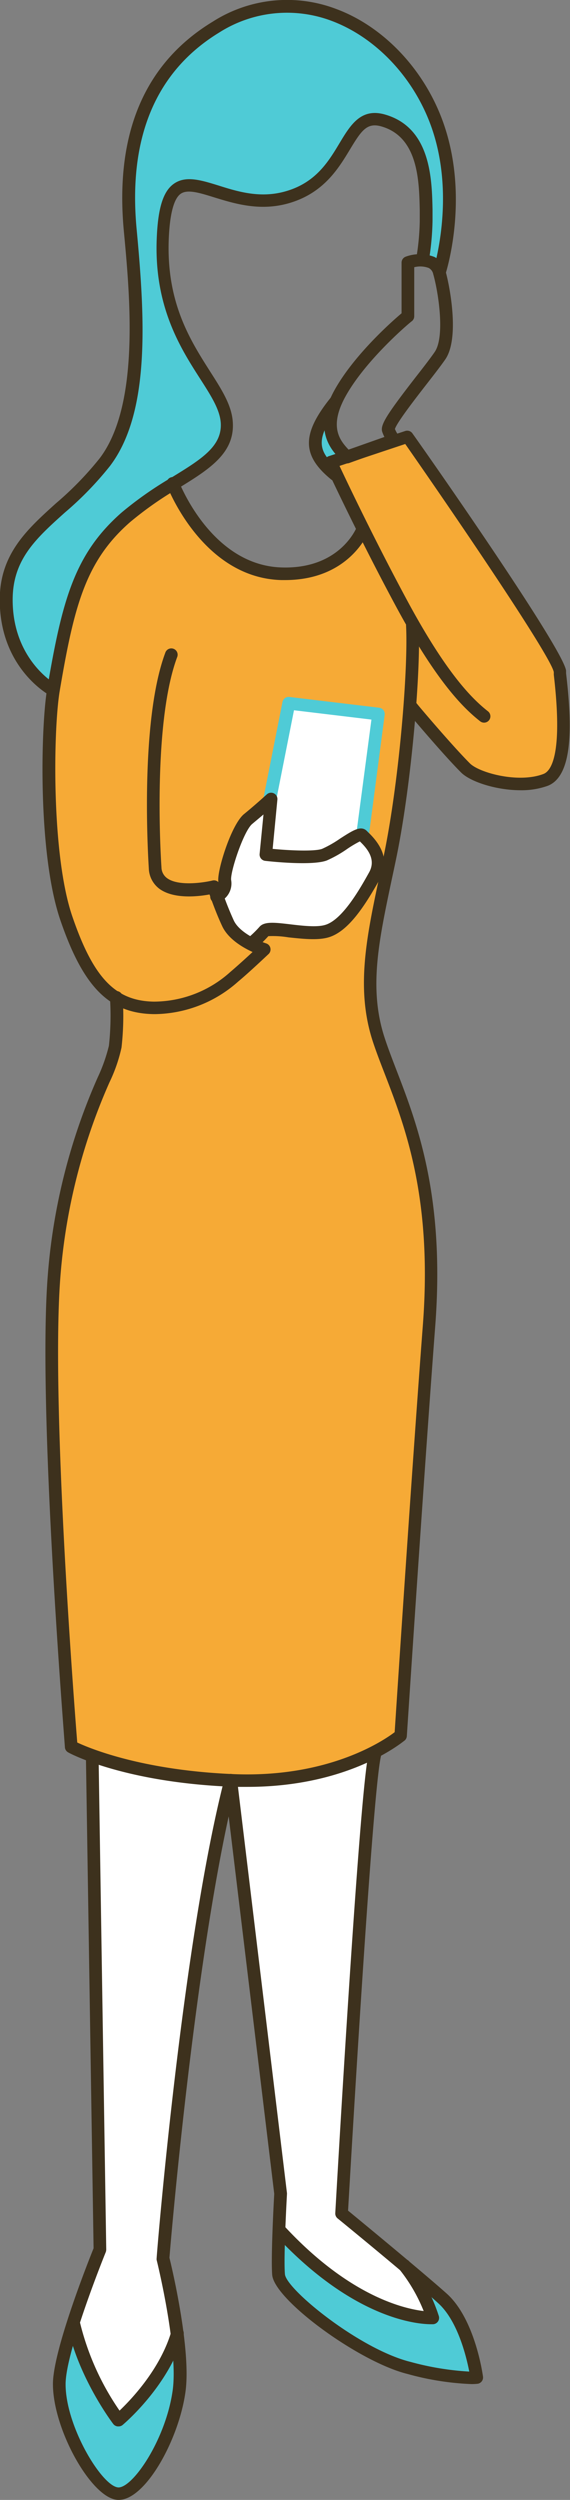
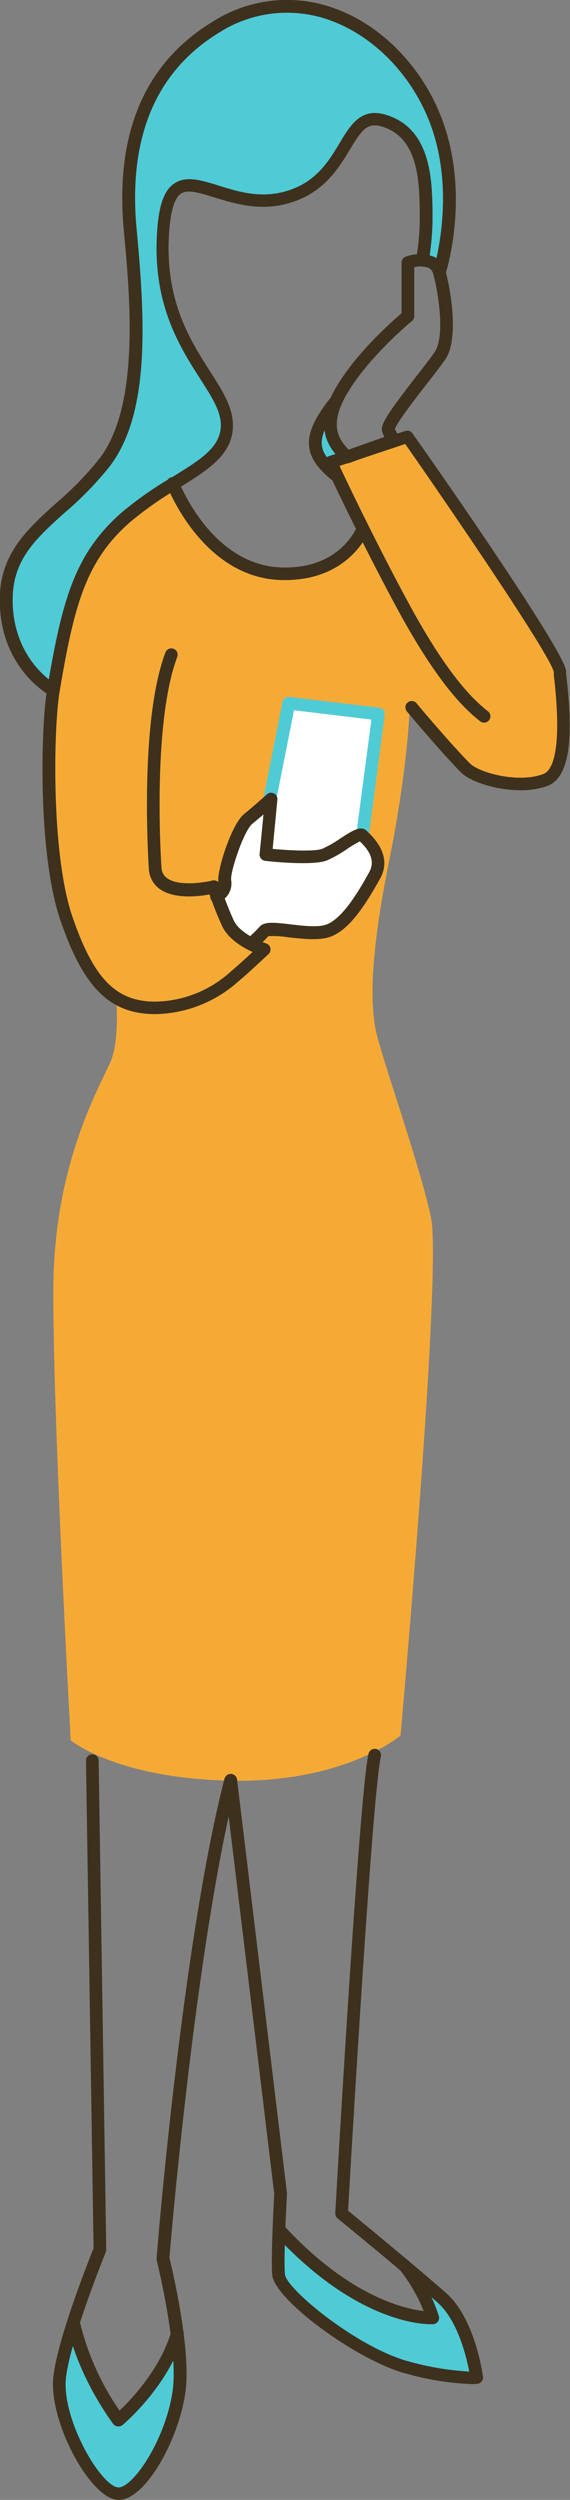
<svg xmlns="http://www.w3.org/2000/svg" viewBox="0 0 90.02 394.42">
  <rect x="0" y="0" width="90.02" height="394.42" fill="#808080" stroke="none" />
  <defs>
    <style>.cls-1{fill:#fff;}.cls-2{fill:#f6aa36;}.cls-3{fill:#4fcbd6;}.cls-4{fill:#3d311d;}</style>
  </defs>
  <title>アセット 10</title>
  <g id="レイヤー_2" data-name="レイヤー 2">
    <g id="レイヤー_1-2" data-name="レイヤー 1">
-       <path class="cls-1" d="M14.58,277.77l1.2,77.13s-6.42,15.78-6.42,21.23c0,6.85,6,17.18,9.32,17.29s8.62-8.81,9.63-16.24c.93-6.85-2.56-20.88-2.56-20.88s3.95-49.08,10.68-75.41" />
-       <path class="cls-1" d="M36.43,280.89l7.89,65.19s-.56,10-.32,12.77c.27,3.13,12.62,12.76,20.62,14.73s10.67,1.51,10.67,1.51-1.16-8.7-5.45-12.53S54,349.22,54,349.22s3.73-65.73,5.23-72.31" />
      <path class="cls-2" d="M27.33,76.35l-10,7.77L11.48,94.84a60.54,60.54,0,0,0-3.76,23.93c.51,14,.53,25.16,5.6,32.82s5,5.78,5,5.78.64,6.41-.81,10S8.57,183.14,8.43,203s2.74,71.58,2.74,71.58,7.19,6,25.26,6.36,26.82-7.12,26.82-7.12,6.61-73.21,4.81-81.75-8.17-26.18-8.81-30-.93-10.64,2.16-26,3.28-24.35,3.28-24.35l9,9.68a23.84,23.84,0,0,0,7.51,2.29c4.12.49,6.88.27,7.32-4.36s1.38-11.43-1.42-16.08S64.34,68.89,64.34,68.89l-12.1,4,5.42,11.2s-5,7.13-13.16,6.39S29.17,81.69,27.33,76.35" />
      <polygon class="cls-1" points="42.75 126.39 45.38 110.95 59.79 112.27 57.13 131.77 51.08 134.88 46 135.52 42.33 134.83 42.75 126.39" />
      <path class="cls-1" d="M34.29,141.42l1.08-2.28a19.35,19.35,0,0,1,1.63-6.5c1.37-2.62,5.75-6.25,5.75-6.25l-.43,8.44,8.76,0,6-3.11,2.67,3.75-1.29,4.62-6.26,6.52h-10l-2.59,2.27-3.74-2.29Z" />
      <path class="cls-3" d="M18.68,393.42c-2.81.47-9.63-10.23-9.32-17s2.28-9.56,2.28-9.56,2.18,6.89,3.6,9.39,3.44,5.55,3.44,5.55,4.49-4.73,6.32-6.68,3-7,3-7,1,7-.28,12-4.43,12.5-9,13.27" />
      <path class="cls-3" d="M44,352.44c-.06,2.42-.16,5.72.24,7.23s8.21,9.7,15.49,12.08,9.9,3.41,11.91,3.39l3.62-.05A22.39,22.39,0,0,0,73,367.24c-1.83-3.17-7.12-8.06-7.12-8.06l2.43,6.26a24.07,24.07,0,0,1-9.85-2.34C53,360.6,44,352.44,44,352.44" />
      <path class="cls-3" d="M7.68,108.41s-3.63-.81-5.9-8.35S.83,89.9,4.73,84.9,16.64,74.85,19.45,67.37s1.75-22.75,1.32-29.11-1.66-18.8,5.91-27.52S39.49,1.64,45,1s18.87,5.16,23.06,16.2S69.66,42,69.66,42l-3-1S69,30.77,66.25,25.39s-6.88-7.51-8.13-6.57S51.74,28,49.81,29.14s-7.69,3.75-10.69,2.75-9.87-3.75-11-2.37-3.37,6.35-2.06,14.8,9.27,18.43,9.5,20.92-.18,6-2.74,7.41-12.07,6.49-16.2,12.74S11.11,95,10.43,98.64a96.74,96.74,0,0,1-2.75,9.77" />
      <path class="cls-3" d="M54.75,72c-.5.25-2.51.9-2.51.9l-3-2.78,2.19-4.61Z" />
      <path class="cls-4" d="M18.68,382.82h-.11a1,1,0,0,1-.69-.39c-.22-.29-5.49-7.29-7.22-15.48a1,1,0,0,1,2-.41,41.83,41.83,0,0,0,6.22,13.79c1.86-1.77,6.43-6.56,8.18-12.49a1,1,0,1,1,1.92.57c-2.39,8.08-9.33,13.94-9.62,14.19A1,1,0,0,1,18.68,382.82Z" />
      <path class="cls-4" d="M18.74,394.42h-.1c-4.13-.14-10.28-11.08-10.28-18.29,0-5.31,5.65-19.51,6.42-21.41l-1.2-76.94a1,1,0,0,1,1-1h0a1,1,0,0,1,1,1l1.2,77.14a1.28,1.28,0,0,1-.07.39c-.07.16-6.35,15.66-6.35,20.85,0,6.71,5.8,16.2,8.35,16.29h0c2.34,0,7.52-7.68,8.57-15.38.89-6.58-2.5-20.37-2.54-20.5a1.17,1.17,0,0,1,0-.32c0-.5,4-49.47,10.7-75.58a1,1,0,0,1,1.94.5C31,306.34,27,353.1,26.76,356.22c.41,1.66,3.44,14.46,2.54,21.09C28.28,384.85,23,394.42,18.74,394.42Z" />
      <path class="cls-4" d="M74.37,376.14a44,44,0,0,1-10-1.59c-7.65-1.88-21-11.66-21.38-15.61-.23-2.74.26-11.76.32-12.82L35.44,281a1,1,0,1,1,2-.24L45.32,346a1.08,1.08,0,0,1,0,.18c0,.1-.56,9.92-.32,12.63.2,2.38,11.82,11.86,19.86,13.84a44.29,44.29,0,0,0,9.25,1.52c-.46-2.38-1.84-8.06-4.94-10.82C65,359.54,53.43,350.09,53.31,350a1,1,0,0,1-.36-.83c.15-2.68,3.75-65.88,5.25-72.47a1,1,0,0,1,1.2-.76,1,1,0,0,1,.75,1.2c-1.39,6.13-4.82,65.5-5.18,71.64,2.07,1.7,11.72,9.65,15.54,13.05,4.51,4,5.72,12.77,5.77,13.14a1,1,0,0,1-.82,1.12A8.16,8.16,0,0,1,74.37,376.14Z" />
      <path class="cls-4" d="M68.07,366.7c-2,0-12.14-.7-24.53-14A1,1,0,0,1,45,351.32c10.11,10.87,18.67,12.92,21.91,13.3a25.77,25.77,0,0,0-3.78-6.51,1,1,0,1,1,1.55-1.26,26.41,26.41,0,0,1,4.63,8.58,1,1,0,0,1-.15.85,1,1,0,0,1-.75.42Z" />
      <path class="cls-4" d="M24.6,160h-.37c-7-.13-11.08-4.28-14.69-14.8s-3.09-30.57-2.1-36.48c2.37-14,4.3-21.31,11.78-27.87a57.31,57.31,0,0,1,8-5.59c4.54-2.79,7.82-4.81,7.65-8.45-.11-2.14-1.51-4.32-3.28-7.08-3.06-4.77-7.25-11.31-6.84-22,.18-4.85,1-7.54,2.71-8.74,1.87-1.32,4.27-.58,7.05.28,3.16,1,6.75,2.09,10.81.85,4.6-1.39,6.57-4.65,8.3-7.53S57,17,60.77,18.06c7.27,2.06,7.44,10.19,7.54,15,0,.66,0,1.26,0,1.77a42.29,42.29,0,0,1-.52,5.91,1,1,0,0,1-2-.3,38.49,38.49,0,0,0,.5-5.5c0-.53,0-1.15,0-1.84-.1-4.58-.24-11.5-6.08-13.16-2.26-.64-3.14.66-4.94,3.64s-4.11,6.8-9.44,8.42c-4.64,1.41-8.71.15-12-.86-2.37-.74-4.24-1.31-5.3-.56s-1.72,3.13-1.88,7.19c-.38,10.07,3.46,16,6.54,20.85,1.85,2.89,3.45,5.39,3.58,8.06C37.05,71.54,33,74.06,28.22,77a55.25,55.25,0,0,0-7.69,5.39c-7,6.13-8.83,13.17-11.11,26.69-1,6.07-1.33,25.77,2,35.5s6.8,13.33,12.84,13.45a18.1,18.1,0,0,0,12.09-4.66c1-.85,2.51-2.21,3.54-3.17-1.56-.71-3.85-2.05-4.8-4.08s-1.6-3.9-2-5c-1.78.33-5.62.77-7.9-.88A4.19,4.19,0,0,1,23.5,137c0-.23-1.58-22.79,2.6-34a1,1,0,1,1,1.87.7c-4,10.78-2.49,32.91-2.47,33.13a2.15,2.15,0,0,0,.9,1.73c1.79,1.3,5.77.7,7.16.36a1,1,0,0,1,1.19.68,51.11,51.11,0,0,0,2.17,5.62c.9,1.93,4,3.27,5.11,3.62a1,1,0,0,1,.67.73,1,1,0,0,1-.28.95c-.13.11-3.05,2.89-4.79,4.33A20.13,20.13,0,0,1,24.6,160Z" />
      <path class="cls-4" d="M54.77,73.11a1,1,0,0,1-.74-.33l-.29-.31c-1.43-1.5-4.41-4.63-.9-10.94,3.06-5.5,9-10.78,10.58-12.1v-8a1,1,0,0,1,.67-.94,6.38,6.38,0,0,1,4.54.06,3.45,3.45,0,0,1,1.73,2.2c.71,2.55,2.22,10.57,0,13.9-.62.91-1.67,2.27-2.9,3.85-1.79,2.3-4.74,6.1-5.09,7.18A4.15,4.15,0,0,0,63,68.76a1,1,0,0,1,.22.92,1,1,0,0,1-.63.69l-7.43,2.68A1,1,0,0,1,54.77,73.11ZM65.42,42.16v7.73a1,1,0,0,1-.37.78c-.07,0-7.19,5.95-10.46,11.83-2.7,4.86-.89,7,.46,8.44l5.66-2a6.56,6.56,0,0,1-.32-.74c-.41-1.07.51-2.58,5.45-8.94,1.16-1.48,2.24-2.89,2.82-3.74,1.6-2.35.64-9.13-.23-12.24a1.43,1.43,0,0,0-.72-1A3.81,3.81,0,0,0,65.42,42.16Zm-3.16,25.3Z" />
      <path class="cls-4" d="M82.23,124.68c-3.87,0-8-1.35-9.44-2.83-2.87-2.87-8.31-9.34-8.54-9.62a1,1,0,0,1,.13-1.4,1,1,0,0,1,1.41.12c0,.06,5.61,6.68,8.42,9.49,1.49,1.49,7.68,3.18,11.62,1.67,1.23-.47,3.09-3.14,1.63-15.66l0-.4c-.36-2.3-14.39-23-23.46-36L53.62,73.51c1.38,2.94,5.62,11.82,10.6,21.07,6.3,11.72,10.35,15.68,12.85,17.65a1,1,0,1,1-1.24,1.57c-2.63-2.07-6.89-6.22-13.37-18.27C56.37,84.21,51.38,73.44,51.33,73.34a1,1,0,0,1,0-.82,1,1,0,0,1,.6-.55L64,68a1,1,0,0,1,1.13.37C69.14,74,89,102.5,89.4,105.82l0,.4c.87,7.42,1.32,16.14-2.9,17.76A12.26,12.26,0,0,1,82.23,124.68Z" />
-       <path class="cls-4" d="M39.09,281.92l-2,0c-17.29-.62-26-5.24-26.32-5.44a1,1,0,0,1-.52-.79c0-.51-4.13-50.9-2.82-72.77a95.09,95.09,0,0,1,8-32.93,26.38,26.38,0,0,0,1.77-5,43.6,43.6,0,0,0,.17-7.55,1,1,0,1,1,2-.16,44.36,44.36,0,0,1-.18,8,24.8,24.8,0,0,1-1.9,5.48A93.37,93.37,0,0,0,9.43,203c-1.23,20.48,2.32,66.3,2.77,71.92,2,.94,10.4,4.44,25,5,14.86.52,23.43-5.34,25.13-6.63.29-4.45,2.71-41.35,4.46-64.32,1.51-20-2.83-31.24-6-39.47-.71-1.83-1.38-3.56-1.92-5.21-2.69-8.25-1-16.37,1-25.77.27-1.26.54-2.54.81-3.86,2.35-11.46,3.8-29,3.45-35.93a1,1,0,0,1,.94-1.06,1,1,0,0,1,1.05,1c.37,7-1.11,24.84-3.48,36.44-.27,1.32-.55,2.62-.82,3.88-2,9.49-3.61,17-1.08,24.73.52,1.6,1.18,3.31,1.87,5.11,3.24,8.4,7.68,19.91,6.13,40.34-1.85,24.34-4.46,64.34-4.49,64.74a1,1,0,0,1-.34.69C63.55,274.84,55.22,281.92,39.09,281.92Zm24.16-8.15h0Z" />
      <path class="cls-3" d="M57.25,132.77h-.13a1,1,0,0,1-.86-1.12l2.4-18.12-12.23-1.47-3.07,15.5a1,1,0,0,1-2-.39l3.25-16.41a1,1,0,0,1,1.1-.8l14.17,1.7a1,1,0,0,1,.67.38,1,1,0,0,1,.2.75L58.24,131.9A1,1,0,0,1,57.25,132.77Z" />
      <path class="cls-4" d="M8.43,109.89a.89.89,0,0,1-.47-.12c-.33-.17-8-4.4-8-15.13,0-7.23,4.33-11.13,8.91-15.26a51.37,51.37,0,0,0,6.87-7.07c6.4-8.41,4.78-25.65,3.81-35.95C18.14,21,22.86,9.93,33.61,3.41a21.81,21.81,0,0,1,19.47-2c7.75,2.87,14.33,10,17.16,18.62,3.8,11.55.26,22.76.11,23.24a1,1,0,0,1-1.91-.62c0-.11,3.49-11.08-.1-22C65.7,12.62,59.58,6,52.39,3.3A19.94,19.94,0,0,0,34.64,5.12c-10,6.09-14.43,16.54-13.06,31.05,1.35,14.33,2.13,29-4.21,37.35a52.48,52.48,0,0,1-7.12,7.34C5.64,85,2,88.3,2,94.64,2,104.19,8.84,108,8.9,108a1,1,0,0,1-.47,1.88Z" />
      <path class="cls-4" d="M45,91.52h-.56C32.57,91.2,27,78.21,26.41,76.73A1,1,0,1,1,28.26,76c.55,1.36,5.64,13.25,16.27,13.53,9.13.26,11.75-6.18,11.85-6.45a1,1,0,0,1,1.87.72C58.13,84.1,55.16,91.52,45,91.52Z" />
      <path class="cls-4" d="M39.61,149.93a1,1,0,0,1-.78-.37,1,1,0,0,1,.14-1.41,17.21,17.21,0,0,0,2-1.91c.76-.89,2.39-.7,4.86-.41,1.85.22,4.17.5,5.51.1,2.77-.8,5.59-5.85,6.94-8.27,1.13-2-.16-3.68-1.45-4.91a18.2,18.2,0,0,0-2,1.19,18.77,18.77,0,0,1-3.22,1.82c-2.29.87-9,.15-9.73.06a1,1,0,0,1-.88-1.09l.61-6.23c-.57.49-1.19,1-1.77,1.49-1.32,1.07-3.45,7.42-3.34,8.82A3.17,3.17,0,0,1,35,142.12l-.14.1a1,1,0,1,1-1.19-1.6l.16-.12c.55-.4.72-.53.64-1.54-.13-1.83,2.09-8.92,4.08-10.53,1.57-1.27,3.58-3.09,3.6-3.11a1,1,0,0,1,1.66.83l-.75,7.78c2.72.26,6.58.43,7.8,0a17.69,17.69,0,0,0,2.86-1.63c2-1.28,3.28-2.13,4.21-1.2l.17.17c2.62,2.46,3.26,5,1.9,7.4-2.37,4.25-5,8.31-8.12,9.22-1.74.51-4.17.22-6.32,0a15,15,0,0,0-3.18-.19,19.7,19.7,0,0,1-2.17,2.07A1,1,0,0,1,39.61,149.93Zm16.93-17.45,0,0Z" />
      <path class="cls-4" d="M52.93,75.88a1,1,0,0,1-.63-.23c-4.68-3.82-4.68-7.21,0-13a1,1,0,0,1,1.41-.14,1,1,0,0,1,.14,1.4c-4.36,5.39-3.65,7.41-.27,10.16a1,1,0,0,1,.14,1.41A1,1,0,0,1,52.93,75.88Z" />
    </g>
  </g>
</svg>